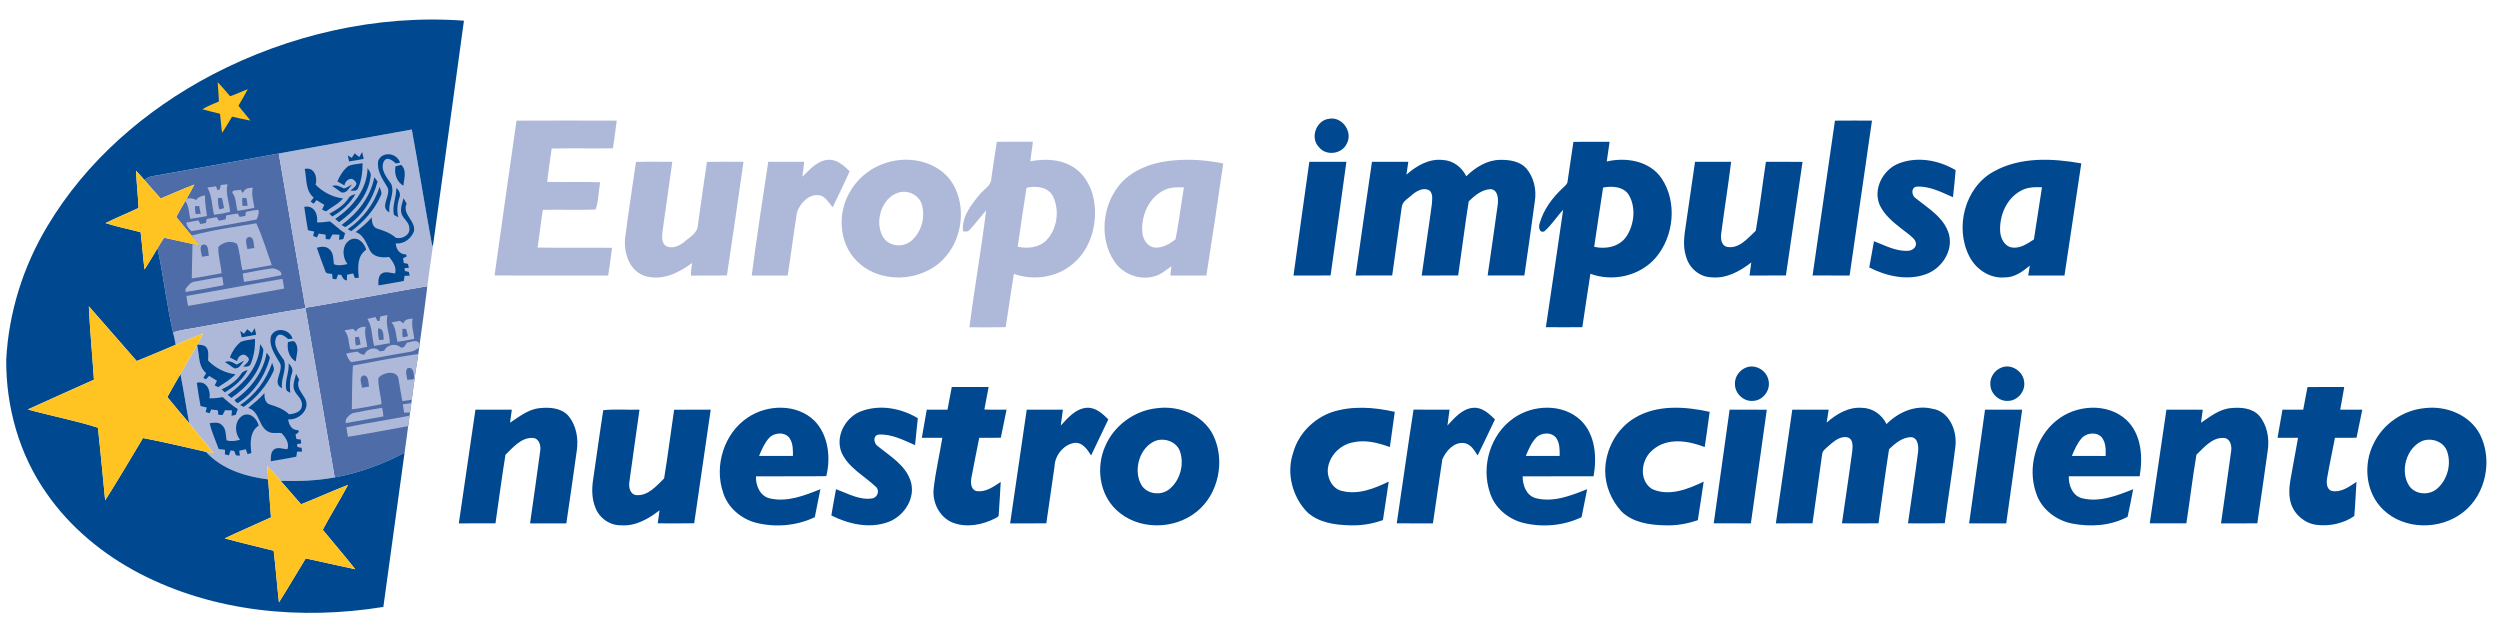
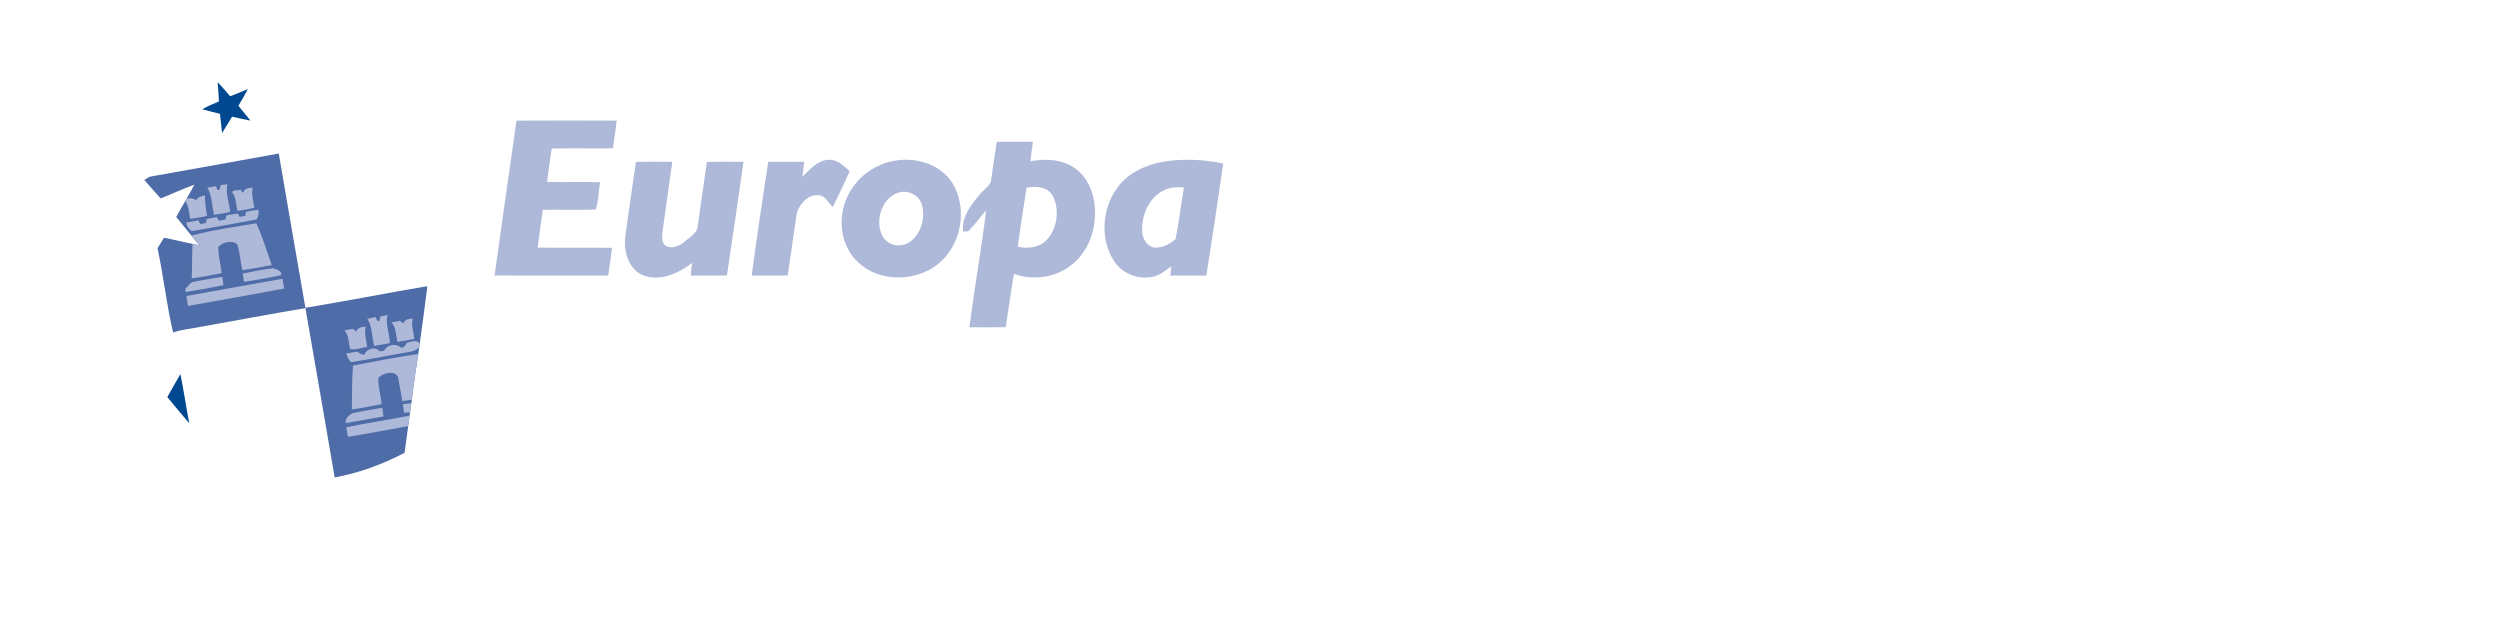
<svg xmlns="http://www.w3.org/2000/svg" width="158" height="40" viewBox="0 0 158 40" fill="none">
  <path fill-rule="evenodd" clip-rule="evenodd" d="M17.618 9.701C18.175 12.952 18.732 16.204 19.303 19.453C21.872 19.027 24.428 18.524 26.996 18.088C26.992 18.146 26.985 18.263 26.981 18.322C26.875 19.207 26.621 21.041 26.501 21.904C26.464 22.173 26.44 22.348 26.438 22.371C26.375 22.801 26.299 23.222 26.241 23.628C26.155 24.224 26.091 24.785 26.026 25.267C25.905 26.168 25.812 26.803 25.796 26.932C25.727 27.494 25.646 28.054 25.568 28.615C24.181 29.346 22.695 29.891 21.152 30.174C20.538 26.607 19.927 23.039 19.302 19.474C17.066 19.847 14.837 20.272 12.604 20.667C12.049 20.781 11.479 20.829 10.938 21.011C10.524 19.256 10.34 17.453 9.954 15.691C10.088 15.465 10.226 15.242 10.371 15.023C10.769 15.112 11.514 15.274 12.604 15.509C11.846 14.573 11.358 13.976 11.14 13.718C11.313 13.37 11.515 13.038 11.713 12.703C11.764 12.623 11.738 12.659 11.798 12.549C11.963 12.257 12.133 11.967 12.284 11.667C11.563 11.932 10.865 12.255 10.154 12.544C9.8 12.162 9.465 11.765 9.123 11.373C9.261 11.277 9.404 11.176 9.575 11.147C12.257 10.672 14.938 10.188 17.618 9.701Z" fill="#4E6CA8" />
-   <path fill-rule="evenodd" clip-rule="evenodd" d="M17.618 9.701C20.419 9.193 23.221 8.686 26.025 8.186C26.476 10.643 26.861 13.112 27.319 15.568C27.333 15.533 27.363 15.465 27.377 15.431C27.245 16.393 27.094 17.355 26.981 18.321C26.985 18.263 26.992 18.146 26.996 18.088C24.428 18.524 21.872 19.027 19.303 19.453C18.732 16.203 18.175 12.952 17.618 9.701ZM12.604 20.667C14.837 20.272 17.066 19.847 19.302 19.473C19.927 23.039 20.538 26.607 21.152 30.174C20.026 30.379 18.878 30.426 17.737 30.388C17.458 30.071 17.186 29.749 16.893 29.444C16.906 29.729 16.923 30.014 16.947 30.299C15.515 30.117 14.014 29.653 13.014 28.554C13.175 28.584 13.337 28.606 13.499 28.626C12.991 27.997 12.461 27.388 11.962 26.754C11.761 25.719 11.613 24.674 11.402 23.641C11.748 23.032 12.09 22.418 12.454 21.818C12.612 22.414 12.498 23.149 13.022 23.584C12.962 23.685 12.902 23.786 12.842 23.888C12.901 23.916 12.96 23.944 13.019 23.972C13.087 23.903 13.155 23.834 13.223 23.765C13.383 23.865 13.544 23.964 13.704 24.062C13.658 24.161 13.612 24.26 13.565 24.36C13.64 24.397 13.715 24.435 13.791 24.473C14.171 24.219 14.575 23.991 14.893 23.656C14.235 23.568 13.617 23.264 13.156 22.785C13.158 22.518 13.218 22.221 13.069 21.982C12.943 21.785 12.684 21.804 12.481 21.767C12.605 21.543 12.726 21.315 12.835 21.083C12.248 21.295 11.682 21.557 11.104 21.791C11.056 21.529 11.007 21.267 10.938 21.011C11.478 20.829 12.049 20.781 12.604 20.667Z" fill="#AEB8D8" />
-   <path fill-rule="evenodd" clip-rule="evenodd" d="M29.321 1.307C28.677 6.016 28.033 10.724 27.377 15.431C27.363 15.465 27.333 15.533 27.319 15.568C26.861 13.112 26.476 10.643 26.025 8.186C23.221 8.686 20.419 9.193 17.618 9.701C14.938 10.188 12.257 10.672 9.575 11.147C9.404 11.176 9.261 11.277 9.123 11.373C8.953 11.173 8.778 10.976 8.595 10.787C8.635 11.573 8.718 12.357 8.756 13.144C8.066 13.475 7.354 13.758 6.668 14.099C7.395 14.336 8.15 14.476 8.887 14.676C8.984 15.459 9.034 16.247 9.133 17.03C9.424 16.594 9.682 16.138 9.954 15.691C10.34 17.453 10.524 19.256 10.938 21.011C11.007 21.268 11.056 21.529 11.104 21.791L9.464 22.481C9.19 22.595 8.916 22.708 8.64 22.818C7.628 21.667 6.629 20.505 5.614 19.357C5.686 20.905 5.836 22.45 5.936 23.998C4.545 24.626 3.147 25.242 1.759 25.877C3.226 26.289 4.744 26.567 6.188 27.029C6.359 28.558 6.492 30.092 6.646 31.623C7.467 30.325 8.251 29.002 9.037 27.682C10.371 27.935 11.691 28.255 13.014 28.554C14.014 29.653 15.515 30.118 16.947 30.299C17.007 31.099 17.066 31.899 17.126 32.699C16.153 33.148 15.165 33.564 14.199 34.027L15.229 34.295L17.296 34.806C17.426 35.892 17.505 36.983 17.63 38.069C18.212 37.153 18.754 36.213 19.323 35.29C20.369 35.512 21.407 35.761 22.453 35.977C21.786 35.131 21.081 34.316 20.398 33.483C20.908 32.522 21.484 31.6 21.998 30.642C21.001 31.033 20.023 31.473 19.029 31.871C18.596 31.379 18.168 30.883 17.737 30.388C18.878 30.426 20.026 30.379 21.152 30.174C22.695 29.89 24.181 29.346 25.567 28.615C25.123 31.862 24.676 35.111 24.228 38.358C19.049 39.199 13.527 38.687 8.826 36.246C6.509 35.037 4.425 33.325 2.934 31.164C1.212 28.72 0.376 25.714 0.393 22.739C0.546 19.765 1.458 16.85 2.991 14.301C5.437 10.187 9.182 6.945 13.392 4.731C18.263 2.188 23.828 0.905 29.321 1.307ZM51.475 26.593C52.359 27.496 52.512 28.93 52.221 30.092C50.74 30.115 49.257 30.092 47.776 30.103C47.758 30.683 48.028 31.351 48.645 31.497C49.747 31.756 50.84 31.317 51.849 30.918C51.733 31.508 51.614 32.097 51.495 32.686C50.339 33.236 49.002 33.348 47.764 33.035C46.825 32.783 45.983 32.068 45.699 31.121C45.124 29.433 45.76 27.384 47.257 26.389C48.495 25.548 50.369 25.505 51.475 26.593ZM99.902 26.562C100.834 27.469 100.928 28.888 100.714 30.101C99.22 30.103 97.726 30.098 96.233 30.103C96.225 30.662 96.459 31.31 97.047 31.48C98.162 31.775 99.284 31.323 100.31 30.915L99.955 32.685C98.801 33.235 97.468 33.347 96.233 33.038C95.294 32.788 94.448 32.078 94.163 31.132C93.592 29.474 94.191 27.459 95.637 26.444C96.865 25.557 98.765 25.483 99.902 26.562ZM134.395 26.544C135.344 27.448 135.438 28.879 135.226 30.1C133.733 30.104 132.24 30.098 130.747 30.102C130.73 30.673 130.984 31.334 131.589 31.49C132.696 31.764 133.8 31.32 134.816 30.919C134.702 31.5 134.596 32.084 134.464 32.661C133.397 33.233 132.124 33.317 130.949 33.087C129.936 32.887 128.995 32.162 128.681 31.157C128.127 29.567 128.639 27.648 129.957 26.588C131.179 25.573 133.189 25.43 134.395 26.544ZM108.051 26.028C107.951 26.77 107.849 27.513 107.738 28.254C106.704 27.849 105.374 27.636 104.463 28.426C103.717 29.014 103.541 30.344 104.405 30.904C105.484 31.397 106.677 30.914 107.673 30.439C107.549 31.251 107.434 32.065 107.302 32.875C106.625 33.109 105.911 33.232 105.193 33.199C104.237 33.178 103.187 33.019 102.474 32.322C101.84 31.625 101.443 30.694 101.449 29.745C101.461 28.407 102.167 27.089 103.328 26.404C104.743 25.56 106.502 25.688 108.051 26.028ZM40.416 25.891C40.207 27.422 39.976 28.952 39.772 30.485C39.725 30.808 39.833 31.259 40.222 31.292C40.96 31.349 41.489 30.704 41.971 30.239C42.209 28.796 42.389 27.341 42.605 25.894C43.375 25.887 44.146 25.891 44.917 25.891C44.575 28.285 44.215 30.676 43.873 33.07C43.105 33.086 42.336 33.078 41.568 33.075C41.606 32.8 41.645 32.526 41.683 32.252C40.991 32.79 40.172 33.261 39.263 33.199C38.561 33.215 37.895 32.763 37.639 32.11C37.391 31.528 37.395 30.879 37.492 30.264L37.909 27.37C37.979 26.887 38.051 26.405 38.125 25.924C38.876 25.843 39.654 25.914 40.416 25.891ZM156.744 27.472C157.546 29.08 157.112 31.244 155.687 32.362C154.249 33.508 151.957 33.508 150.615 32.207C149.506 31.148 149.336 29.354 150.02 28.019C150.617 26.784 151.884 25.919 153.247 25.793C154.601 25.625 156.1 26.22 156.744 27.472ZM88.15 26.029C88.049 26.77 87.942 27.512 87.84 28.253C87.099 27.988 86.302 27.777 85.515 27.955C84.664 28.109 83.945 28.868 83.912 29.744C83.912 30.283 84.221 30.883 84.778 31.018C85.812 31.299 86.849 30.882 87.768 30.435C87.651 31.248 87.527 32.059 87.402 32.87C86.73 33.11 86.019 33.228 85.306 33.199C84.363 33.18 83.334 33.03 82.615 32.365C81.67 31.392 81.282 29.889 81.734 28.595C82.058 27.422 83.002 26.472 84.135 26.061C85.428 25.626 86.838 25.731 88.15 26.029ZM76.664 27.482C77.455 29.084 77.028 31.236 75.612 32.353C74.177 33.505 71.885 33.511 70.538 32.213C69.475 31.205 69.263 29.517 69.847 28.206C70.4 26.895 71.695 25.947 73.107 25.799C74.48 25.611 76.014 26.204 76.664 27.482ZM62.48 24.46C62.397 24.934 62.307 25.408 62.212 25.88C62.679 25.902 63.147 25.885 63.614 25.891C63.496 26.484 63.37 27.074 63.25 27.666C62.796 27.67 62.342 27.666 61.888 27.67C61.725 28.513 61.545 29.352 61.392 30.197C61.34 30.494 61.347 30.935 61.703 31.034C62.281 31.134 62.791 30.759 63.245 30.457C63.204 31.154 63.17 31.852 63.118 32.548C63.12 32.671 62.977 32.704 62.895 32.76C62.083 33.176 61.091 33.365 60.218 33.033C59.366 32.694 58.901 31.737 59.012 30.848C59.133 29.78 59.384 28.73 59.555 27.669C59.124 27.667 58.692 27.669 58.26 27.667C58.36 27.075 58.466 26.483 58.57 25.892C59.007 25.888 59.445 25.891 59.882 25.891C59.973 25.413 60.063 24.937 60.152 24.46C60.928 24.458 61.704 24.459 62.48 24.46ZM58.005 26.43C57.947 26.997 57.891 27.565 57.831 28.132C57.108 27.819 56.357 27.422 55.549 27.464C55.156 27.499 55.204 28.023 55.474 28.194C56.249 28.83 57.223 29.387 57.551 30.398C57.894 31.466 57.145 32.622 56.138 32.991C54.958 33.426 53.634 33.126 52.542 32.578L52.634 32.024L52.835 30.919C53.568 31.179 54.295 31.616 55.101 31.503C55.454 31.463 55.63 30.999 55.347 30.759C54.62 30.068 53.642 29.578 53.199 28.63C52.755 27.597 53.423 26.357 54.44 25.984C55.617 25.55 56.947 25.793 58.005 26.43ZM148.157 24.457C148.085 24.937 147.977 25.41 147.902 25.89C148.366 25.892 148.831 25.889 149.296 25.891C149.178 26.483 149.052 27.074 148.932 27.666C148.477 27.671 148.023 27.665 147.569 27.671C147.406 28.526 147.218 29.377 147.07 30.235C147.025 30.519 147.039 30.93 147.373 31.03C147.954 31.14 148.472 30.761 148.929 30.454C148.882 31.174 148.854 31.896 148.791 32.615C148.11 33.083 147.236 33.272 146.418 33.172C145.68 33.086 145.025 32.544 144.796 31.84C144.643 31.354 144.67 30.83 144.754 30.333C144.912 29.444 145.08 28.558 145.236 27.669L143.942 27.667C144.044 27.076 144.147 26.484 144.251 25.893C144.689 25.888 145.126 25.892 145.564 25.89C145.655 25.414 145.745 24.939 145.833 24.463C146.607 24.453 147.382 24.463 148.157 24.457ZM122.133 25.835C123.201 26 123.692 27.219 123.584 28.189C123.391 29.82 123.122 31.441 122.909 33.07C122.134 33.087 121.36 33.075 120.585 33.076C120.789 31.573 121.03 30.076 121.222 28.572C121.257 28.23 121.237 27.683 120.798 27.627C120.241 27.624 119.769 28.023 119.388 28.389C119.139 29.945 118.947 31.513 118.721 33.074C117.951 33.082 117.181 33.078 116.411 33.076C116.626 31.547 116.866 30.02 117.065 28.489C117.09 28.2 117.129 27.763 116.788 27.648C116.307 27.526 115.901 27.89 115.566 28.182C115.41 28.34 115.171 28.47 115.158 28.717C114.958 30.171 114.751 31.623 114.55 33.076C113.778 33.079 113.006 33.078 112.234 33.077C112.58 30.682 112.922 28.286 113.273 25.891C114.039 25.891 114.805 25.888 115.571 25.893C115.53 26.165 115.487 26.436 115.446 26.708C116.069 26.157 116.859 25.689 117.724 25.779C118.374 25.798 118.95 26.224 119.227 26.803C119.976 26.045 121.062 25.568 122.133 25.835ZM94.482 26.504C94.116 27.264 93.765 28.03 93.387 28.784C93.173 28.458 92.943 28.043 92.513 27.999C91.88 27.933 91.389 28.5 91.156 29.027C90.943 30.374 90.766 31.729 90.56 33.078C89.798 33.076 89.037 33.081 88.275 33.076C88.631 30.68 88.965 28.281 89.335 25.888C90.094 25.894 90.852 25.888 91.611 25.891C91.566 26.224 91.517 26.556 91.478 26.891C91.926 26.411 92.41 25.828 93.111 25.773C93.674 25.728 94.108 26.143 94.482 26.504ZM142.777 26.266C143.289 26.871 143.436 27.713 143.32 28.482C143.115 30.015 142.878 31.543 142.661 33.074C141.896 33.082 141.132 33.077 140.368 33.077C140.579 31.547 140.808 30.019 141.012 28.488C141.06 28.161 140.946 27.71 140.555 27.679C139.817 27.629 139.296 28.276 138.814 28.739C138.571 30.179 138.4 31.632 138.177 33.076C137.406 33.078 136.635 33.079 135.864 33.076C136.217 30.681 136.562 28.284 136.918 25.89C137.684 25.893 138.45 25.886 139.216 25.894C139.178 26.168 139.138 26.442 139.103 26.716C139.689 26.327 140.274 25.849 141.003 25.791C141.617 25.729 142.332 25.782 142.777 26.266ZM111.661 25.896L110.655 33.077C109.872 33.078 109.089 33.08 108.308 33.076C108.641 30.682 108.979 28.287 109.311 25.893C110.094 25.891 110.878 25.885 111.661 25.896ZM70.046 26.504C69.682 27.264 69.323 28.026 68.958 28.784C68.717 28.397 68.387 27.907 67.859 27.998C67.2 28.126 66.675 28.786 66.65 29.452C66.48 30.66 66.301 31.866 66.127 33.073C65.364 33.084 64.602 33.076 63.84 33.077C64.188 30.682 64.539 28.287 64.889 25.893C65.651 25.889 66.413 25.888 67.175 25.893C67.13 26.227 67.081 26.561 67.04 26.895C67.482 26.417 67.961 25.84 68.654 25.774C69.224 25.719 69.67 26.135 70.046 26.504ZM35.901 26.258C36.425 26.865 36.57 27.72 36.45 28.496C36.246 30.025 36.01 31.55 35.792 33.077C35.029 33.078 34.265 33.078 33.5 33.077C33.712 31.547 33.943 30.019 34.143 28.488C34.195 28.155 34.072 27.699 33.672 27.677C32.941 27.64 32.423 28.28 31.945 28.743C31.709 30.183 31.527 31.632 31.314 33.076C30.541 33.079 29.769 33.078 28.997 33.077C29.348 30.682 29.697 28.287 30.048 25.892C30.814 25.89 31.581 25.888 32.347 25.893C32.312 26.167 32.273 26.441 32.235 26.715C32.819 26.331 33.398 25.855 34.122 25.793C34.736 25.729 35.453 25.776 35.901 26.258ZM127.801 25.893C127.468 28.288 127.133 30.683 126.794 33.077C126.012 33.078 125.23 33.079 124.448 33.077C124.784 30.683 125.119 28.287 125.454 25.893C126.236 25.888 127.018 25.889 127.801 25.893ZM153.099 27.863C152.077 28.29 151.657 29.789 152.261 30.705C152.652 31.28 153.545 31.327 154.043 30.868C154.695 30.293 154.954 29.28 154.635 28.469C154.392 27.888 153.669 27.658 153.099 27.863ZM73.028 27.859C72.017 28.262 71.606 29.704 72.124 30.629C72.479 31.252 73.402 31.352 73.929 30.893C74.59 30.339 74.851 29.35 74.579 28.537C74.365 27.921 73.62 27.649 73.028 27.859ZM18.711 23.627C18.777 23.749 18.844 23.872 18.908 23.996C18.748 24.33 18.905 24.61 19.081 24.879L19.186 25.04C19.221 25.093 19.253 25.147 19.282 25.2C19.639 25.868 18.873 26.575 18.212 26.501C18.254 26.82 18.416 27.176 18.787 27.179C19.011 27.239 18.797 27.402 18.678 27.45C18.696 27.548 18.713 27.647 18.731 27.746L19.007 27.783C19.015 27.866 19.024 27.95 19.033 28.034C18.969 28.041 18.842 28.053 18.779 28.059C18.783 28.107 18.79 28.202 18.794 28.249C18.883 28.267 18.972 28.286 19.061 28.304C19.069 28.382 19.078 28.461 19.088 28.539C18.984 28.539 18.881 28.54 18.777 28.54L18.722 28.863C18.188 28.966 17.653 29.067 17.116 29.15C17.121 28.886 17.095 28.548 17.348 28.384C17.49 28.302 17.642 28.313 17.796 28.339L17.98 28.372C18.042 28.382 18.103 28.389 18.163 28.389C18.306 28.019 18.048 27.649 17.813 27.384C17.558 27.315 17.273 27.426 17.023 27.312C16.324 27.037 16.447 26 15.686 25.784C16.044 25.489 16.409 25.199 16.711 24.844C16.702 25.122 16.75 25.482 17.068 25.568C17.502 25.697 17.935 25.862 18.268 26.182C18.605 26.155 19.076 26.034 19.082 25.615C19.105 25.407 19.011 25.247 18.896 25.095L18.755 24.914C18.663 24.792 18.582 24.664 18.561 24.509C18.516 24.208 18.648 23.917 18.711 23.627ZM131.569 27.685C131.282 28.01 131.108 28.416 130.943 28.813C131.653 28.821 132.364 28.812 133.075 28.818C133.091 28.423 133.092 27.984 132.843 27.654C132.527 27.278 131.886 27.342 131.569 27.685ZM97.078 27.666C96.776 27.992 96.601 28.41 96.431 28.815C97.145 28.817 97.858 28.817 98.572 28.815C98.571 28.445 98.582 28.046 98.38 27.721C98.102 27.283 97.413 27.316 97.078 27.666ZM48.614 27.672C48.316 27.997 48.142 28.413 47.972 28.815C48.686 28.818 49.4 28.817 50.114 28.815C50.115 28.443 50.124 28.039 49.916 27.713C49.633 27.28 48.947 27.319 48.614 27.672ZM16.351 26.897C15.777 27.27 15.806 28.034 15.886 28.632C15.807 28.654 15.728 28.677 15.649 28.701C15.61 28.598 15.57 28.494 15.531 28.391C15.394 28.424 15.257 28.457 15.12 28.489C15.133 28.591 15.146 28.693 15.16 28.796C15.078 28.79 14.995 28.785 14.913 28.78C14.876 28.685 14.838 28.59 14.801 28.496C14.745 28.488 14.633 28.472 14.577 28.464C14.538 28.568 14.499 28.673 14.462 28.778C14.378 28.756 14.295 28.733 14.212 28.712L14.222 28.424C14.088 28.409 13.954 28.394 13.822 28.379L13.721 28.108L13.511 27.569C13.409 27.299 13.315 27.026 13.253 26.744C13.507 26.715 13.808 26.658 14.013 26.854C14.3 27.088 14.266 27.497 14.317 27.828C14.599 27.915 14.893 27.871 15.172 27.791C14.803 27.333 14.811 26.548 15.37 26.247C15.84 26.043 16.243 26.474 16.351 26.897ZM13.242 25.174C13.521 25.175 13.8 25.155 14.073 25.096C14.374 25.369 14.681 25.638 15.026 25.853C14.982 25.974 14.938 26.096 14.895 26.217C14.806 26.237 14.717 26.259 14.63 26.279L14.662 25.938L14.226 25.922C14.171 26.025 14.117 26.128 14.063 26.231L13.796 26.209L13.768 25.93L13.348 25.879L13.245 26.116C13.164 26.09 13.083 26.065 13.001 26.041C13.022 25.944 13.044 25.846 13.066 25.749C12.935 25.72 12.804 25.692 12.674 25.664C12.584 25.175 12.507 24.685 12.439 24.193C13.048 24.045 13.326 24.669 13.242 25.174ZM17.2 22.936C17.259 23.117 17.378 23.316 17.262 23.501C16.857 24.388 16.195 25.149 15.406 25.715C15.329 25.676 15.252 25.638 15.175 25.6C16.125 24.965 16.834 24.017 17.2 22.936ZM16.856 22.292C16.925 22.416 17.09 22.532 17.039 22.689C16.72 23.816 16.017 24.851 15.02 25.482C14.935 25.416 14.725 25.293 14.916 25.213C15.892 24.525 16.649 23.482 16.856 22.292ZM127.929 24.155C128.003 24.737 127.516 25.322 126.926 25.335C126.341 25.388 125.792 24.872 125.788 24.288C125.762 23.824 126.077 23.378 126.509 23.223C127.142 22.978 127.885 23.487 127.929 24.155ZM111.774 24.057C111.91 24.662 111.418 25.315 110.796 25.335C110.202 25.396 109.644 24.869 109.648 24.277C109.626 23.815 109.943 23.37 110.377 23.22C110.974 22.998 111.673 23.438 111.774 24.057ZM16.434 21.753C16.532 21.893 16.681 22.034 16.634 22.223C16.494 23.456 15.616 24.475 14.621 25.149C14.543 25.082 14.465 25.016 14.388 24.951C15.464 24.227 16.404 23.11 16.434 21.753ZM18.238 22.96C18.408 23.127 18.548 23.347 18.451 23.594C18.311 23.992 18.301 24.413 18.344 24.829C18.25 24.753 18.083 24.72 18.084 24.574C17.999 24.028 18.294 23.51 18.238 22.96ZM15.653 23.388C15.333 23.992 14.793 24.448 14.213 24.794C14.146 24.734 14.078 24.675 14.01 24.615C14.473 24.385 14.928 24.096 15.222 23.658C15.31 23.494 15.483 23.43 15.653 23.388ZM18.492 21.4C18.4 21.411 18.309 21.422 18.218 21.433C18.026 21.27 17.679 20.968 17.478 21.286C17.199 21.816 17.658 22.345 17.946 22.762C18.153 23.355 17.728 23.931 17.825 24.536C17.466 24.362 17.521 24.072 17.615 23.762L17.668 23.59C17.746 23.333 17.805 23.073 17.64 22.863C17.351 22.38 16.965 21.804 17.135 21.223C17.434 20.633 18.308 20.802 18.492 21.4ZM12.481 21.768C12.684 21.804 12.943 21.785 13.069 21.982C13.218 22.221 13.158 22.518 13.156 22.785C13.617 23.264 14.235 23.568 14.893 23.656C14.575 23.991 14.171 24.219 13.791 24.473C13.715 24.435 13.64 24.397 13.565 24.36L13.704 24.062L13.223 23.765L13.019 23.973C12.96 23.944 12.901 23.916 12.842 23.888C12.902 23.786 12.962 23.685 13.022 23.584C12.673 23.294 12.607 22.871 12.555 22.445L12.523 22.189C12.506 22.062 12.485 21.938 12.454 21.818L12.481 21.768ZM15.426 22.785C15.27 22.984 15.133 23.313 14.831 23.284C14.611 23.181 14.44 22.992 14.216 22.89C14.481 22.746 14.734 22.91 14.961 23.047C15.115 22.958 15.269 22.869 15.426 22.785ZM16.115 21.421C16.135 21.949 16.053 22.487 15.855 22.978C15.781 23.186 15.554 23.19 15.37 23.159C15.536 22.991 15.915 22.761 15.614 22.528C15.368 22.255 15.014 22.523 14.985 22.825C14.832 22.747 14.68 22.668 14.528 22.588C14.672 22.211 14.904 21.86 15.217 21.602C15.502 21.491 15.815 21.476 16.115 21.421ZM18.677 21.669C18.909 22.026 18.727 22.462 18.688 22.848C18.268 22.59 18.125 22.088 18.2 21.619C18.356 21.596 18.581 21.476 18.677 21.669ZM16.098 20.74C16.129 20.879 16.16 21.018 16.191 21.157C15.886 21.212 15.581 21.266 15.276 21.32C15.244 21.184 15.212 21.049 15.181 20.914C15.262 20.973 15.342 21.032 15.424 21.091L15.625 20.81C15.721 20.885 15.817 20.961 15.913 21.036L16.098 20.74ZM101.726 8.963C101.668 9.378 101.603 9.792 101.546 10.207C102.768 9.918 104.26 10.168 105.009 11.268C106.017 12.765 105.797 14.934 104.64 16.288C103.647 17.442 101.927 17.831 100.514 17.301C100.337 18.425 100.172 19.552 100.003 20.678C99.234 20.685 98.467 20.683 97.699 20.679C98.061 18.206 98.441 15.736 98.791 13.262C98.376 13.699 98.058 14.23 97.599 14.622C97.276 14.754 97.226 14.325 97.308 14.113C97.555 13.224 98.137 12.465 98.806 11.846C98.915 11.735 99.064 11.631 99.071 11.458C99.194 10.627 99.315 9.795 99.44 8.964C100.201 8.96 100.964 8.961 101.726 8.963ZM25.506 12.524C25.57 12.639 25.635 12.755 25.699 12.872C25.552 13.192 25.677 13.45 25.835 13.704L25.956 13.894C26.096 14.117 26.217 14.347 26.16 14.624C25.985 15.09 25.52 15.435 25.01 15.382C25.028 15.752 25.268 16.1 25.671 16.078C25.677 16.111 25.689 16.178 25.695 16.212C25.62 16.246 25.546 16.281 25.472 16.316C25.487 16.417 25.503 16.52 25.519 16.622C25.606 16.641 25.694 16.659 25.782 16.678L25.842 16.929L25.565 16.942C25.57 16.988 25.581 17.081 25.587 17.128C25.67 17.148 25.753 17.168 25.836 17.188C25.855 17.265 25.873 17.344 25.892 17.422C25.783 17.425 25.675 17.428 25.567 17.431C25.551 17.538 25.536 17.646 25.52 17.754C24.987 17.852 24.454 17.956 23.919 18.036C23.909 17.771 23.89 17.427 24.15 17.268C24.407 17.136 24.703 17.259 24.973 17.285C25.081 16.886 24.827 16.538 24.598 16.241C24.163 16.294 23.638 16.274 23.39 15.848C23.154 15.409 23.008 14.846 22.477 14.668C22.838 14.384 23.193 14.091 23.492 13.741C23.504 14.004 23.535 14.346 23.829 14.445C24.254 14.575 24.677 14.729 25.018 15.027C25.388 15.136 25.95 14.857 25.869 14.403C25.861 14.029 25.473 13.836 25.377 13.496C25.277 13.168 25.431 12.84 25.506 12.524ZM23.143 15.783C22.557 16.168 22.613 16.941 22.676 17.552C22.593 17.558 22.51 17.564 22.427 17.571C22.392 17.473 22.357 17.375 22.323 17.278C22.192 17.308 22.062 17.336 21.932 17.365C21.929 17.483 21.927 17.601 21.924 17.72C21.723 17.713 21.647 17.535 21.571 17.378C21.521 17.371 21.42 17.357 21.369 17.35C21.33 17.451 21.291 17.551 21.253 17.652C21.177 17.643 21.1 17.634 21.024 17.625C21.012 17.521 21 17.417 20.989 17.313C20.844 17.271 20.604 17.328 20.56 17.136C20.378 16.645 20.191 16.153 20.022 15.657C20.273 15.589 20.571 15.542 20.786 15.726C21.086 15.951 21.062 16.365 21.099 16.699C21.378 16.816 21.68 16.752 21.963 16.689C21.605 16.224 21.593 15.423 22.174 15.135C22.639 14.936 23.034 15.366 23.143 15.783ZM131.538 10.326C131.188 12.688 130.831 15.05 130.475 17.412C129.71 17.411 128.946 17.411 128.183 17.412C128.216 17.203 128.25 16.995 128.285 16.787C127.832 17.162 127.318 17.543 126.699 17.531C125.762 17.616 124.879 17.022 124.463 16.204C123.521 14.384 124.177 11.829 126.012 10.835C127.688 9.904 129.71 10.002 131.538 10.326ZM109.408 10.224C109.22 11.746 108.975 13.26 108.777 14.78C108.743 15.075 108.778 15.481 109.106 15.594C109.884 15.775 110.458 15.056 110.965 14.584C111.217 13.139 111.382 11.677 111.606 10.227C112.378 10.229 113.15 10.22 113.921 10.232C113.568 12.625 113.222 15.018 112.869 17.411C112.103 17.411 111.337 17.41 110.571 17.412C110.606 17.136 110.644 16.862 110.681 16.587C109.959 17.149 109.09 17.628 108.143 17.524C107.393 17.502 106.745 16.923 106.558 16.209C106.345 15.575 106.444 14.901 106.541 14.256C106.737 12.913 106.928 11.569 107.126 10.227C107.886 10.224 108.647 10.23 109.408 10.224ZM123.597 10.754C123.556 11.325 123.487 11.895 123.427 12.464C122.715 12.149 121.976 11.769 121.179 11.791C120.765 11.799 120.787 12.342 121.069 12.523C121.858 13.169 122.859 13.739 123.167 14.783C123.466 15.84 122.728 16.957 121.738 17.322C120.556 17.759 119.227 17.459 118.137 16.904C118.232 16.351 118.334 15.799 118.435 15.246C119.132 15.505 119.821 15.899 120.589 15.849C120.837 15.847 121.122 15.649 121.089 15.375C121.05 15.117 120.812 14.963 120.631 14.805L120.472 14.682L120.152 14.435C119.616 14.019 119.09 13.577 118.796 12.957C118.362 11.943 119.001 10.728 119.989 10.335C121.173 9.871 122.524 10.117 123.597 10.754ZM85.092 10.227C84.77 12.623 84.423 15.016 84.092 17.411C83.31 17.412 82.529 17.409 81.749 17.413C82.074 15.016 82.416 12.622 82.75 10.227C83.531 10.227 84.311 10.226 85.092 10.227ZM91.197 10.112C91.839 10.143 92.393 10.573 92.67 11.14C93.243 10.575 93.983 10.112 94.81 10.102C95.386 10.093 96.034 10.183 96.449 10.625C96.937 11.193 97.12 11.981 97.002 12.715C96.796 14.282 96.561 15.846 96.34 17.411H94.019C94.23 15.919 94.458 14.429 94.657 12.935C94.7 12.58 94.681 12.008 94.222 11.954C93.669 11.968 93.198 12.354 92.823 12.726C92.575 14.283 92.385 15.85 92.156 17.411C91.388 17.412 90.62 17.41 89.851 17.412C90.057 15.912 90.292 14.417 90.491 12.917C90.508 12.623 90.588 12.245 90.333 12.03C89.98 11.832 89.57 12.047 89.289 12.274C89.029 12.528 88.608 12.718 88.584 13.123C88.39 14.552 88.184 15.98 87.987 17.409C87.216 17.414 86.445 17.409 85.674 17.412C86.012 15.016 86.362 12.622 86.708 10.227C87.474 10.226 88.24 10.227 89.005 10.227C88.966 10.498 88.925 10.769 88.885 11.04C89.515 10.478 90.322 10.007 91.197 10.112ZM118.309 7.622C117.843 10.886 117.367 14.148 116.895 17.412C116.114 17.411 115.334 17.411 114.554 17.411C115.023 14.148 115.499 10.887 115.969 7.625C116.749 7.616 117.529 7.62 118.309 7.622ZM101.316 11.854C101.12 13.101 100.937 14.35 100.752 15.599C101.479 15.765 102.346 15.603 102.788 14.948C103.278 14.205 103.403 13.157 102.966 12.361C102.645 11.786 101.893 11.742 101.316 11.854ZM127.735 12.047C126.813 12.528 126.35 13.626 126.41 14.633C126.436 15.066 126.683 15.563 127.151 15.642C127.67 15.723 128.128 15.398 128.543 15.133C128.714 14.034 128.883 12.934 129.053 11.834C128.606 11.819 128.135 11.821 127.735 12.047ZM20.033 14.053C20.307 14.068 20.578 14.026 20.849 13.993C21.18 14.226 21.456 14.535 21.812 14.735C21.773 14.859 21.733 14.983 21.695 15.108C21.607 15.125 21.518 15.142 21.431 15.159C21.437 15.049 21.444 14.94 21.451 14.831C21.305 14.827 21.158 14.822 21.012 14.818C20.954 14.922 20.897 15.026 20.84 15.13L20.588 15.108C20.583 15.016 20.578 14.922 20.574 14.829L20.145 14.764L20.034 15.004L19.791 14.918L19.856 14.634C19.725 14.605 19.594 14.577 19.463 14.549C19.379 14.058 19.297 13.569 19.229 13.076C19.828 12.937 20.127 13.545 20.033 14.053ZM23.988 11.805C24.046 11.991 24.175 12.194 24.055 12.385C23.656 13.279 22.981 14.034 22.196 14.61C22.123 14.568 22.049 14.527 21.977 14.485C22.918 13.84 23.65 12.9 23.988 11.805ZM23.656 11.202C23.725 11.293 23.794 11.384 23.864 11.475C23.549 12.63 22.855 13.718 21.823 14.353L21.585 14.222C22.591 13.487 23.422 12.451 23.656 11.202ZM23.231 10.625C23.337 10.788 23.479 10.958 23.421 11.168C23.265 12.381 22.388 13.353 21.43 14.041C21.348 13.971 21.267 13.902 21.185 13.833C22.268 13.111 23.201 11.983 23.231 10.625ZM25.046 11.873C25.221 12.027 25.335 12.246 25.246 12.481C25.106 12.883 25.07 13.313 25.172 13.729L24.897 13.582C24.765 13.004 25.064 12.452 25.046 11.873ZM22.466 12.267C22.123 12.867 21.598 13.343 21.001 13.682C20.939 13.624 20.877 13.566 20.815 13.508C21.266 13.262 21.724 12.985 22.013 12.547C22.102 12.372 22.29 12.316 22.466 12.267ZM25.282 10.283C25.194 10.299 25.107 10.315 25.021 10.33C24.827 10.165 24.484 9.861 24.276 10.17C23.989 10.687 24.441 11.225 24.729 11.634C24.966 12.225 24.516 12.814 24.614 13.422C23.91 13.077 24.818 12.281 24.446 11.769C24.151 11.292 23.789 10.735 23.908 10.154C24.166 9.532 25.099 9.665 25.282 10.283ZM19.947 11.676C20.413 12.143 21.021 12.465 21.68 12.54C21.386 12.895 20.96 13.081 20.604 13.36C20.52 13.324 20.437 13.286 20.355 13.249C20.402 13.148 20.451 13.048 20.5 12.948C20.334 12.85 20.168 12.749 20.003 12.648C19.942 12.724 19.881 12.8 19.82 12.876C19.757 12.83 19.695 12.785 19.632 12.74C19.698 12.656 19.763 12.572 19.829 12.488C19.287 12.049 19.392 11.292 19.259 10.676C19.865 10.538 20.082 11.196 19.947 11.676ZM22.251 11.656C22.071 11.855 21.928 12.221 21.604 12.17C21.392 12.046 21.208 11.879 20.996 11.755C21.266 11.651 21.505 11.797 21.739 11.915C21.924 11.864 22.081 11.743 22.251 11.656ZM22.915 10.316C22.917 10.855 22.852 11.413 22.626 11.906C22.539 12.1 22.315 12.052 22.146 12.044C22.315 11.893 22.703 11.679 22.427 11.436C22.183 11.132 21.809 11.406 21.77 11.721C21.62 11.637 21.471 11.553 21.322 11.467C21.474 11.093 21.701 10.74 22.02 10.489C22.303 10.374 22.617 10.365 22.915 10.316ZM25.354 10.418C25.733 10.768 25.533 11.299 25.492 11.738C25.067 11.49 24.907 10.981 24.994 10.514C25.114 10.482 25.234 10.45 25.354 10.418ZM22.888 9.61C22.92 9.755 22.953 9.898 22.986 10.043C22.678 10.101 22.371 10.157 22.062 10.204C22.035 10.078 22.008 9.952 21.982 9.825C22.066 9.876 22.15 9.926 22.234 9.977L22.413 9.69C22.51 9.769 22.606 9.847 22.704 9.925L22.888 9.61ZM85.124 9.064C84.824 9.745 83.799 9.884 83.346 9.286C82.778 8.694 83.195 7.589 84.006 7.505C84.825 7.358 85.514 8.334 85.124 9.064Z" fill="#004890" />
  <path fill-rule="evenodd" clip-rule="evenodd" d="M65.276 8.959C65.239 9.373 65.156 9.78 65.12 10.193C65.965 10.037 66.885 10.042 67.658 10.46C68.468 10.885 68.975 11.741 69.131 12.626C69.391 14.069 68.969 15.702 67.817 16.665C66.807 17.537 65.324 17.759 64.08 17.308C63.887 18.427 63.74 19.555 63.56 20.676C62.796 20.696 62.03 20.687 61.266 20.682C61.583 18.215 62.02 15.763 62.324 13.296C61.961 13.698 61.648 14.144 61.273 14.535C61.172 14.669 61.007 14.628 60.864 14.62C60.761 13.711 61.391 12.915 61.945 12.26C62.184 11.952 62.623 11.752 62.647 11.32C62.766 10.534 62.867 9.746 62.998 8.962C63.757 8.952 64.516 8.956 65.276 8.959ZM64.876 11.865C64.681 13.106 64.492 14.348 64.319 15.592C64.936 15.73 65.657 15.656 66.126 15.192C66.811 14.491 66.975 13.323 66.565 12.442C66.274 11.81 65.478 11.729 64.876 11.865ZM60.203 11.588C61.103 13.077 60.816 15.168 59.6 16.4C58.186 17.85 55.57 17.952 54.136 16.481C53.011 15.353 52.917 13.47 53.712 12.131C54.295 11.095 55.362 10.361 56.53 10.161C57.883 9.907 59.452 10.373 60.203 11.588ZM53.697 10.822C53.367 11.589 52.982 12.334 52.63 13.092C52.365 12.829 52.195 12.413 51.792 12.342C51.123 12.233 50.566 12.842 50.368 13.422C50.158 14.749 49.989 16.084 49.781 17.412C49.023 17.418 48.266 17.414 47.509 17.414C47.823 15.014 48.187 12.618 48.553 10.225C49.31 10.222 50.068 10.222 50.825 10.225C50.794 10.541 50.748 10.855 50.707 11.17C51.174 10.736 51.624 10.163 52.306 10.102C52.874 10.045 53.32 10.455 53.697 10.822ZM56.827 12.158C55.686 12.469 55.212 14.112 55.859 15.053C56.253 15.602 57.109 15.647 57.604 15.211C58.239 14.674 58.488 13.734 58.266 12.942C58.096 12.342 57.418 12.001 56.827 12.158ZM77.308 10.333C76.968 12.694 76.615 15.055 76.243 17.412C75.484 17.418 74.724 17.415 73.965 17.412C73.988 17.217 74.011 17.022 74.034 16.827C73.692 17.061 73.373 17.354 72.962 17.463C72.009 17.731 70.94 17.323 70.406 16.49C69.503 15.114 69.653 13.174 70.613 11.865C71.263 10.953 72.342 10.449 73.416 10.24C74.703 10.009 76.031 10.069 77.308 10.333ZM73.57 12.021C72.591 12.493 72.1 13.658 72.196 14.706C72.235 15.141 72.53 15.614 73.002 15.648C73.48 15.671 73.939 15.415 74.296 15.116C74.383 14.683 74.455 14.247 74.522 13.81L74.719 12.498C74.752 12.279 74.787 12.061 74.824 11.843C74.4 11.821 73.956 11.823 73.57 12.021ZM32.643 7.625C34.755 7.614 36.866 7.618 38.977 7.624C38.902 8.208 38.826 8.792 38.736 9.374C37.446 9.391 36.156 9.36 34.867 9.388C34.768 10.09 34.659 10.791 34.578 11.495C35.694 11.526 36.813 11.476 37.929 11.52C37.821 12.087 37.834 12.716 37.64 13.242C36.529 13.286 35.415 13.236 34.302 13.264C34.184 14.057 34.088 14.853 33.977 15.647C35.545 15.673 37.113 15.643 38.681 15.662C38.608 16.246 38.525 16.829 38.438 17.412C36.044 17.415 33.65 17.418 31.256 17.41C31.714 14.148 32.174 10.886 32.643 7.625ZM40.193 10.233C40.958 10.213 41.724 10.225 42.49 10.227C42.291 11.694 42.074 13.158 41.87 14.625C41.842 14.938 41.788 15.361 42.101 15.553C42.468 15.743 42.898 15.552 43.203 15.325C43.54 15.01 44.071 14.769 44.104 14.251C44.291 12.91 44.477 11.57 44.678 10.231C45.449 10.215 46.219 10.223 46.989 10.226C46.651 12.62 46.299 15.014 45.941 17.405C45.181 17.426 44.421 17.409 43.662 17.416C43.673 17.148 43.7 16.881 43.743 16.617C42.899 17.255 41.821 17.775 40.746 17.436C39.761 17.114 39.4 15.948 39.514 15.005C39.713 13.411 39.971 11.824 40.193 10.233Z" fill="#AEB8D8" />
  <path fill-rule="evenodd" clip-rule="evenodd" d="M13.758 5.198C13.776 5.603 13.824 6.005 13.835 6.41C13.486 6.573 13.114 6.695 12.79 6.907C13.157 7.017 13.533 7.095 13.904 7.191C13.958 7.593 13.978 7.999 14.036 8.4C14.258 8.065 14.459 7.717 14.666 7.373C15.053 7.458 15.437 7.553 15.827 7.622C15.586 7.3 15.312 7.004 15.069 6.683C15.271 6.337 15.477 5.992 15.662 5.637C15.285 5.775 14.925 5.956 14.543 6.081C14.287 5.782 14.034 5.479 13.758 5.198ZM10.575 25.093C10.842 24.604 11.124 24.124 11.403 23.641C11.613 24.675 11.761 25.72 11.962 26.754C11.491 26.207 11.034 25.649 10.575 25.093Z" fill="#004890" />
-   <path fill-rule="evenodd" clip-rule="evenodd" d="M13.758 5.198C14.034 5.479 14.287 5.782 14.543 6.081C14.925 5.956 15.285 5.775 15.662 5.637C15.477 5.992 15.271 6.337 15.069 6.683C15.312 7.004 15.586 7.3 15.827 7.622C15.437 7.553 15.053 7.458 14.666 7.373C14.459 7.717 14.258 8.065 14.036 8.4C13.978 7.999 13.958 7.593 13.904 7.191C13.533 7.095 13.157 7.017 12.79 6.907C13.114 6.695 13.486 6.573 13.835 6.41C13.824 6.005 13.776 5.603 13.758 5.198ZM8.595 10.787C8.778 10.976 8.953 11.173 9.123 11.373C9.465 11.765 9.8 12.162 10.154 12.544C10.865 12.255 11.563 11.932 12.284 11.667C12.133 11.967 11.963 12.257 11.798 12.549C11.769 12.6 11.741 12.652 11.713 12.703C11.515 13.038 11.313 13.37 11.14 13.718C11.467 14.105 11.788 14.498 12.116 14.885C12.286 15.087 12.449 15.295 12.605 15.509C12.457 15.483 12.31 15.457 12.164 15.426C11.566 15.293 10.969 15.156 10.371 15.023C10.226 15.242 10.088 15.465 9.954 15.691C9.682 16.138 9.424 16.594 9.133 17.03C9.034 16.247 8.984 15.459 8.887 14.676C8.15 14.476 7.395 14.336 6.668 14.099C7.354 13.758 8.066 13.475 8.756 13.144C8.718 12.357 8.635 11.573 8.595 10.787ZM5.614 19.357C6.629 20.505 7.628 21.667 8.64 22.818C9.467 22.489 10.282 22.132 11.104 21.791C11.682 21.557 12.248 21.295 12.835 21.083C12.726 21.316 12.605 21.543 12.481 21.768L12.454 21.819C12.09 22.418 11.748 23.032 11.403 23.641C11.124 24.124 10.842 24.604 10.575 25.093C11.034 25.649 11.491 26.207 11.962 26.754C12.461 27.388 12.992 27.997 13.499 28.626C13.337 28.606 13.175 28.584 13.014 28.554C11.691 28.255 10.371 27.935 9.037 27.682C8.251 29.002 7.467 30.325 6.646 31.623C6.492 30.092 6.359 28.558 6.188 27.029C4.744 26.567 3.226 26.289 1.759 25.877C3.147 25.242 4.545 24.626 5.936 23.998C5.836 22.45 5.687 20.905 5.614 19.357ZM16.893 29.444C17.186 29.749 17.458 30.071 17.737 30.388C18.168 30.883 18.596 31.379 19.029 31.871C20.023 31.473 21.001 31.033 21.998 30.642C21.484 31.6 20.908 32.522 20.398 33.483C21.081 34.316 21.786 35.131 22.453 35.977C21.407 35.761 20.369 35.512 19.323 35.29C18.754 36.213 18.212 37.153 17.63 38.069C17.505 36.983 17.426 35.892 17.296 34.806C16.264 34.548 15.226 34.304 14.199 34.027C15.165 33.564 16.153 33.148 17.126 32.699C17.066 31.899 17.007 31.099 16.947 30.299C16.923 30.014 16.906 29.729 16.893 29.444Z" fill="#FFC422" />
  <path fill-rule="evenodd" clip-rule="evenodd" d="M17.852 17.624C17.892 17.827 17.929 18.031 17.961 18.236C15.938 18.617 13.91 18.975 11.882 19.334C11.842 19.126 11.808 18.917 11.783 18.706C13.807 18.352 15.825 17.968 17.852 17.624ZM14.049 17.499C14.075 17.674 14.101 17.849 14.127 18.024C13.332 18.184 12.534 18.332 11.732 18.455C11.73 18.405 11.724 18.305 11.722 18.255C11.887 18.072 12.036 17.819 12.309 17.797C12.889 17.698 13.466 17.575 14.049 17.499ZM17.244 16.954C17.446 17.002 17.882 17.135 17.759 17.398C16.982 17.553 16.201 17.702 15.418 17.813C15.391 17.638 15.365 17.463 15.338 17.288C15.971 17.168 16.605 17.031 17.244 16.954ZM16.197 14.111C16.595 14.957 16.856 15.873 17.177 16.754C16.56 16.867 15.944 16.986 15.324 17.08C15.178 16.532 15.175 15.948 14.98 15.415C14.624 15.173 14.076 15.297 13.799 15.609C13.777 16.168 13.96 16.712 14.004 17.267C13.377 17.382 12.752 17.514 12.119 17.594C12.122 16.871 12.159 16.149 12.164 15.426C12.31 15.457 12.457 15.483 12.605 15.509C12.449 15.295 12.286 15.087 12.116 14.885C13.451 14.528 14.835 14.342 16.197 14.111ZM16.328 13.257C16.381 13.475 16.32 13.688 16.208 13.876C14.841 14.12 13.475 14.373 12.107 14.611C11.934 14.471 11.796 14.293 11.776 14.064C12.029 14.014 12.284 13.969 12.538 13.926C12.58 14.003 12.621 14.08 12.662 14.157L13.011 14.094C13.029 14.008 13.047 13.924 13.066 13.839C13.277 13.797 13.489 13.759 13.702 13.724C13.746 13.798 13.791 13.873 13.834 13.947C13.973 13.92 14.113 13.894 14.252 13.868C14.269 13.783 14.286 13.699 14.304 13.614C14.543 13.566 14.784 13.525 15.027 13.493C15.066 13.565 15.106 13.636 15.147 13.707C15.265 13.686 15.385 13.665 15.504 13.644C15.517 13.558 15.53 13.472 15.543 13.387C15.802 13.329 16.064 13.286 16.328 13.257ZM12.954 12.349C12.939 12.788 13.032 13.219 13.079 13.653C12.728 13.723 12.376 13.785 12.021 13.831C11.942 13.449 11.944 13.034 11.713 12.703C11.741 12.652 11.769 12.601 11.798 12.549C12.004 12.514 12.214 12.524 12.393 12.643C12.521 12.453 12.737 12.384 12.954 12.349ZM14.376 11.644C14.233 12.23 14.504 12.806 14.542 13.39C14.207 13.474 13.867 13.533 13.525 13.574C13.384 13.001 13.413 12.376 13.106 11.855C13.287 11.823 13.469 11.795 13.651 11.773C13.683 11.856 13.716 11.94 13.748 12.024L13.893 11.964L13.948 11.694L14.376 11.644ZM15.979 11.862C15.864 12.289 16.029 12.713 16.073 13.137C15.721 13.209 15.368 13.273 15.013 13.328C14.892 12.942 14.943 12.497 14.678 12.167C14.681 12.059 14.792 12.035 14.919 12.025L15.047 12.017C15.111 12.013 15.17 12.007 15.215 11.991L15.247 12.049L15.315 12.176L15.394 12.135C15.478 11.874 15.753 11.88 15.979 11.862ZM25.89 26.27C25.859 26.497 25.825 26.712 25.796 26.932C24.527 27.156 23.261 27.405 21.989 27.608L21.888 27.006C23.203 26.726 24.572 26.531 25.89 26.27ZM24.155 25.771C24.189 25.953 24.215 26.135 24.233 26.318C23.438 26.451 22.648 26.612 21.851 26.739C21.792 26.45 22.066 26.217 22.298 26.107C22.913 25.978 23.536 25.877 24.155 25.771ZM25.998 25.471C25.973 25.671 25.945 25.863 25.919 26.064L25.54 26.084C25.513 25.908 25.486 25.731 25.458 25.555L25.998 25.471ZM26.437 22.371C26.412 22.516 26.389 22.686 26.365 22.831C26.235 23.649 26.134 24.446 26.026 25.267C25.827 25.296 25.627 25.323 25.428 25.349C25.338 24.9 25.274 24.447 25.19 23.997C25.145 23.354 24.204 23.519 23.915 23.888C23.879 24.444 24.082 24.987 24.113 25.543C23.49 25.668 22.866 25.787 22.237 25.874C22.253 24.95 22.244 24.025 22.304 23.103C23.678 22.843 25.053 22.574 26.437 22.371ZM26.525 21.802C26.525 21.866 26.51 21.927 26.494 21.989L26.47 22.079L26.474 22.045C26.477 22.017 26.48 21.986 26.482 21.967C26.32 22.092 26.142 22.206 25.934 22.231C24.685 22.437 23.445 22.689 22.195 22.891C22.044 22.738 21.933 22.554 21.884 22.344C22.118 22.297 22.353 22.254 22.59 22.223C22.718 22.332 22.862 22.425 23.037 22.411C23.166 22.025 23.744 21.873 24.004 22.21C24.097 22.194 24.19 22.178 24.284 22.161C24.457 21.78 25.015 21.67 25.321 21.954C25.518 22.037 25.633 21.808 25.706 21.664C25.979 21.614 26.442 21.389 26.525 21.802ZM23.116 20.65C23.006 21.076 23.155 21.499 23.211 21.921C22.857 21.969 22.479 22.131 22.133 22.065C22.021 21.666 22.059 21.212 21.772 20.88C21.95 20.845 22.13 20.814 22.309 20.785C22.374 20.841 22.439 20.899 22.505 20.955C22.611 20.701 22.865 20.646 23.116 20.65ZM24.491 19.91C24.341 20.507 24.631 21.091 24.642 21.689C24.31 21.745 23.979 21.806 23.646 21.859C23.486 21.295 23.544 20.66 23.218 20.153C23.389 20.114 23.559 20.076 23.731 20.038C23.772 20.119 23.814 20.2 23.856 20.281C23.887 20.282 23.951 20.285 23.983 20.287C24.001 20.189 24.019 20.092 24.038 19.995C24.189 19.967 24.339 19.938 24.491 19.91ZM26.079 20.133C25.976 20.565 26.149 20.987 26.179 21.417C25.829 21.49 25.478 21.552 25.125 21.606C25.008 21.192 25.045 20.714 24.742 20.375C24.917 20.338 25.094 20.306 25.271 20.276C25.346 20.33 25.421 20.385 25.496 20.44C25.57 20.165 25.843 20.156 26.079 20.133Z" fill="#AEB8D8" />
-   <path fill-rule="evenodd" clip-rule="evenodd" d="M13.783 12.499C13.867 12.505 13.95 12.513 14.034 12.52C14.083 12.732 14.124 12.945 14.158 13.159C14.058 13.183 13.958 13.207 13.858 13.231C13.794 12.992 13.762 12.746 13.783 12.499ZM15.324 12.5C15.409 12.509 15.495 12.518 15.581 12.527C15.604 12.686 15.627 12.845 15.651 13.003C15.545 13.008 15.438 13.012 15.332 13.017C15.306 12.846 15.295 12.672 15.324 12.5ZM12.321 13.027C12.41 13.025 12.498 13.022 12.586 13.02C12.621 13.182 12.653 13.344 12.684 13.506C12.578 13.516 12.472 13.525 12.366 13.534C12.335 13.367 12.323 13.197 12.321 13.027ZM15.634 15.741C15.613 15.493 15.392 15.025 15.771 14.971C16.087 15.025 16.012 15.438 16.078 15.672C15.93 15.695 15.782 15.718 15.634 15.741ZM12.771 16.227C12.742 15.986 12.518 15.49 12.897 15.45C13.218 15.483 13.139 15.924 13.199 16.157C13.056 16.18 12.913 16.204 12.771 16.227ZM23.903 20.761C24.279 20.741 24.22 21.215 24.251 21.471C24.153 21.476 24.055 21.481 23.958 21.486C23.901 21.248 23.87 21.004 23.903 20.761ZM25.446 20.777C25.52 20.782 25.594 20.786 25.669 20.791C25.709 20.944 25.747 21.097 25.786 21.252C25.674 21.275 25.564 21.299 25.453 21.322C25.423 21.142 25.414 20.958 25.446 20.777ZM22.433 21.315C22.516 21.303 22.599 21.291 22.683 21.28C22.732 21.44 22.765 21.605 22.786 21.771C22.687 21.793 22.587 21.816 22.489 21.838C22.458 21.665 22.437 21.49 22.433 21.315ZM25.741 23.285C26.133 23.12 26.179 23.665 26.172 23.925C26.055 24.026 25.88 23.977 25.738 24.003C25.723 23.77 25.585 23.495 25.741 23.285ZM22.948 23.732C23.317 23.694 23.262 24.186 23.328 24.428C23.176 24.453 23.024 24.479 22.873 24.505C22.864 24.259 22.654 23.88 22.948 23.732Z" fill="#4E6CA8" />
</svg>